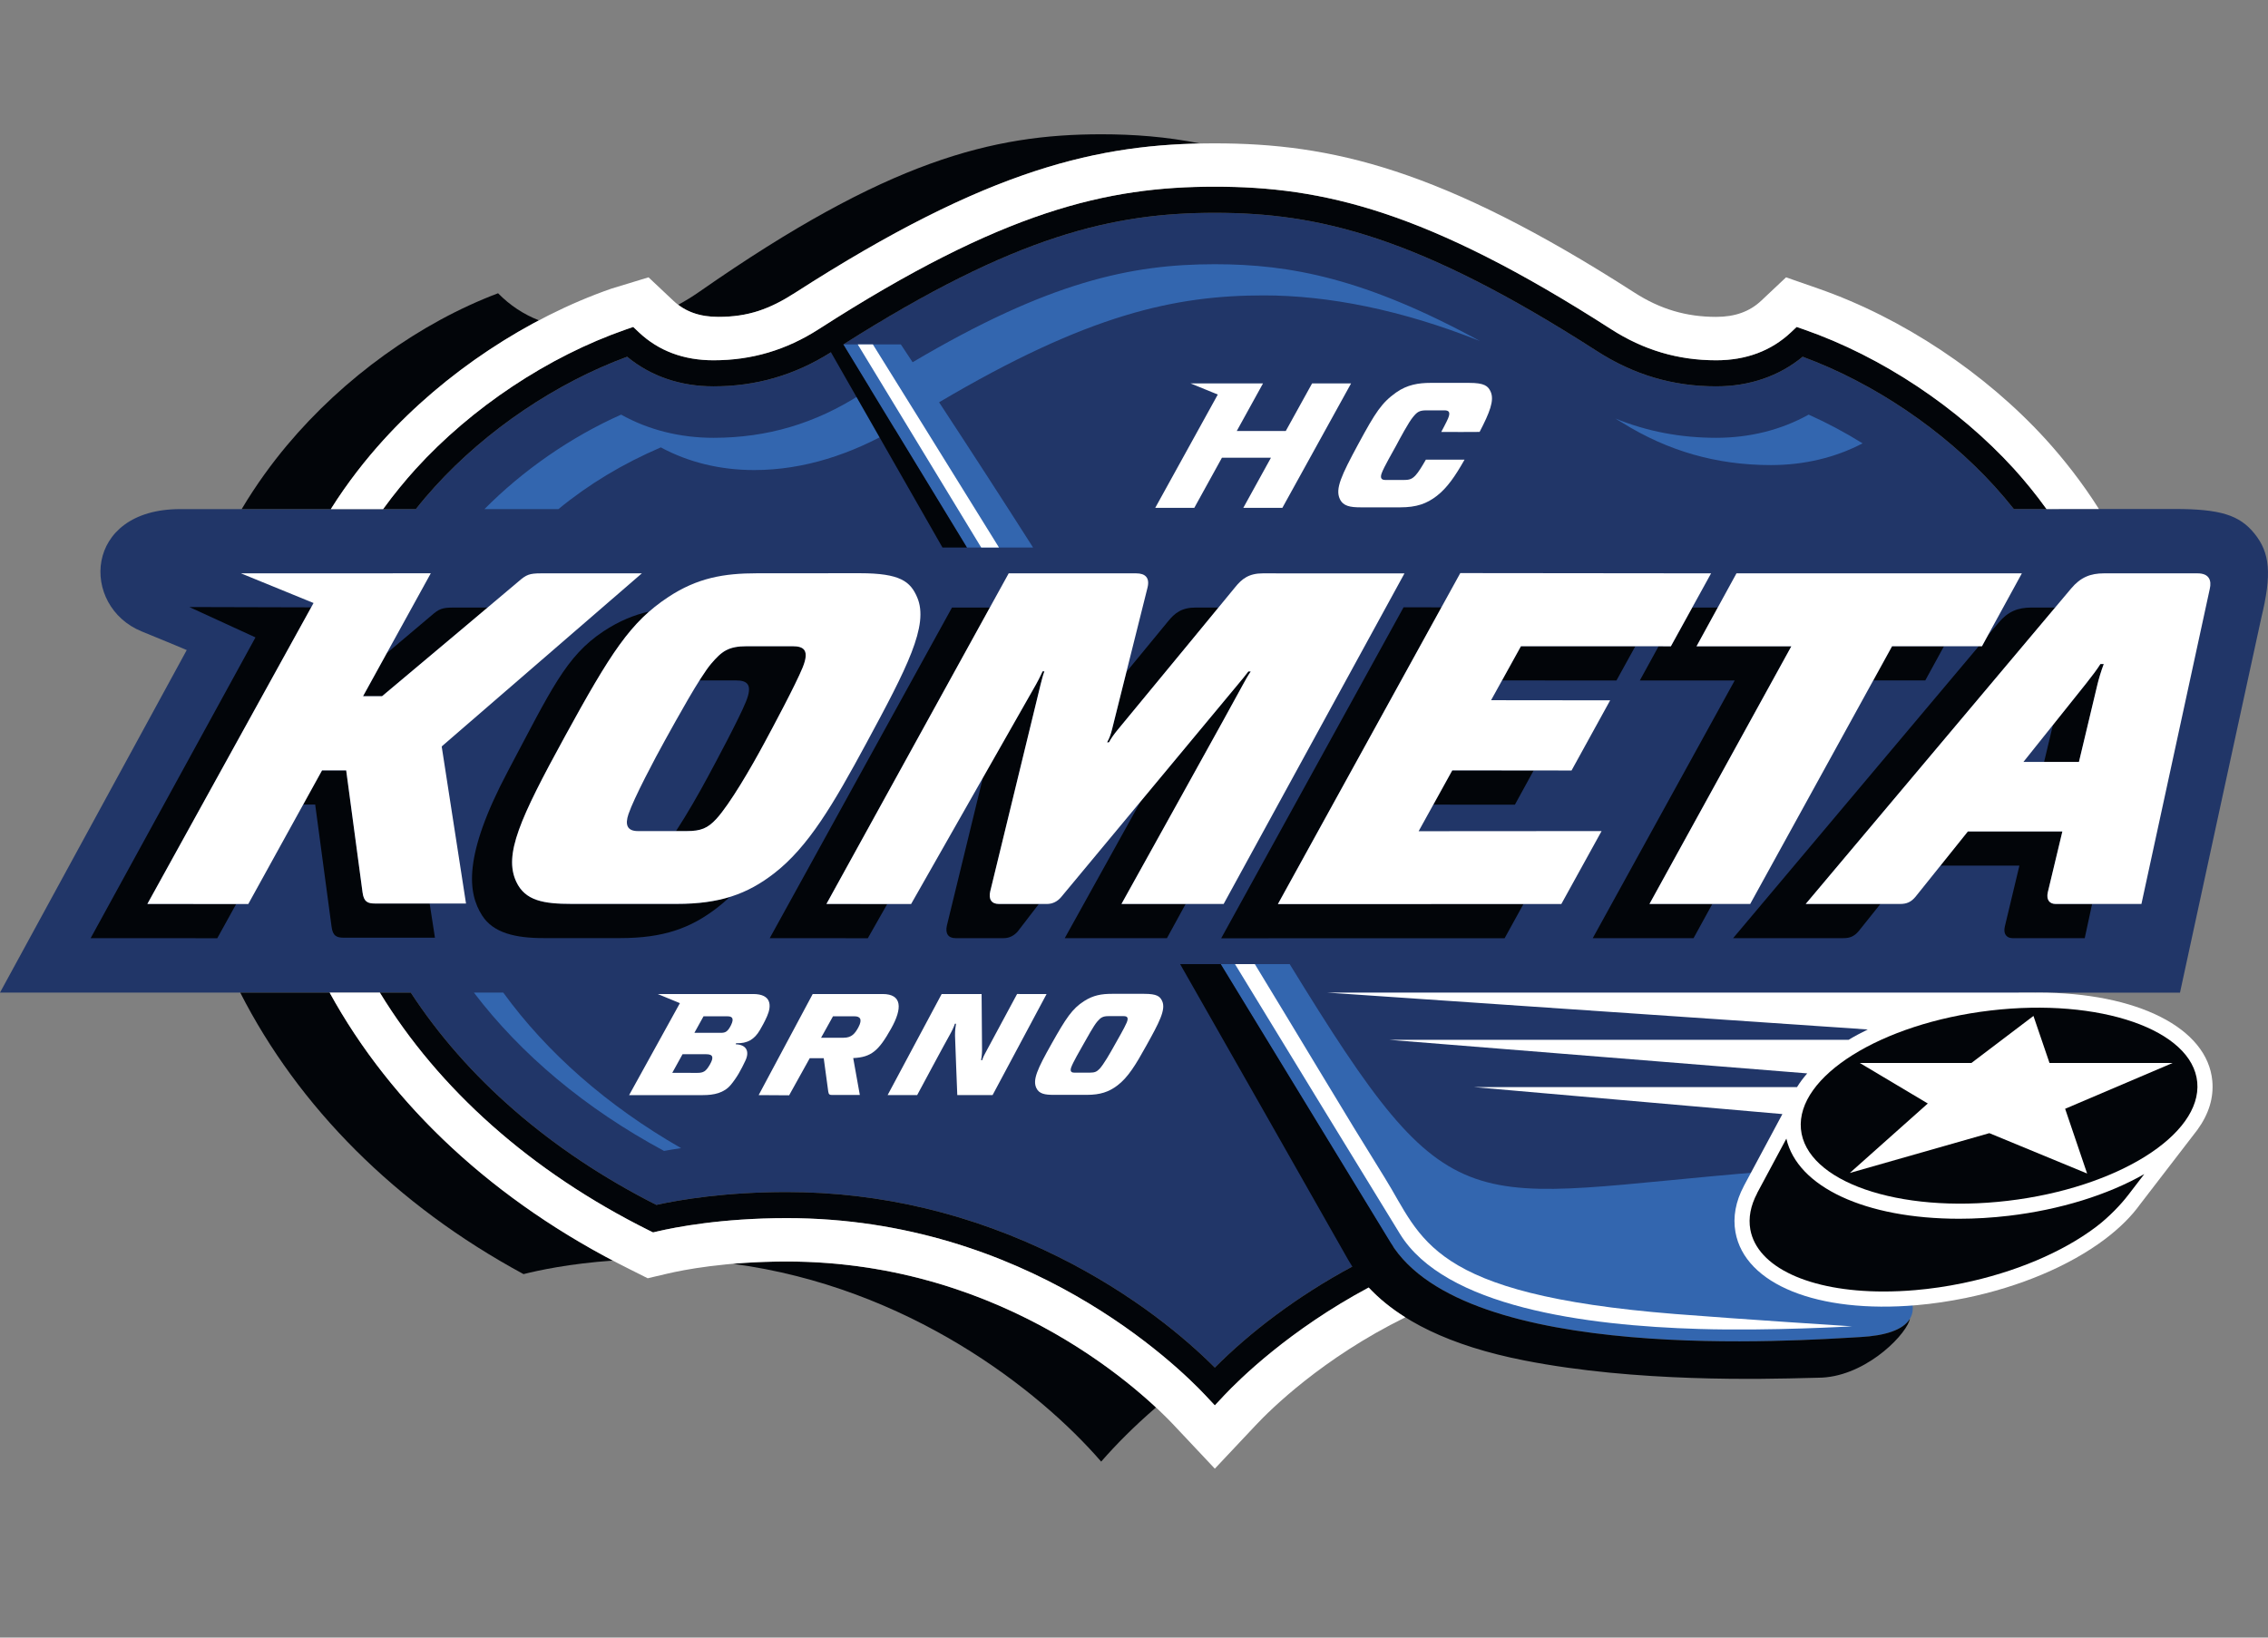
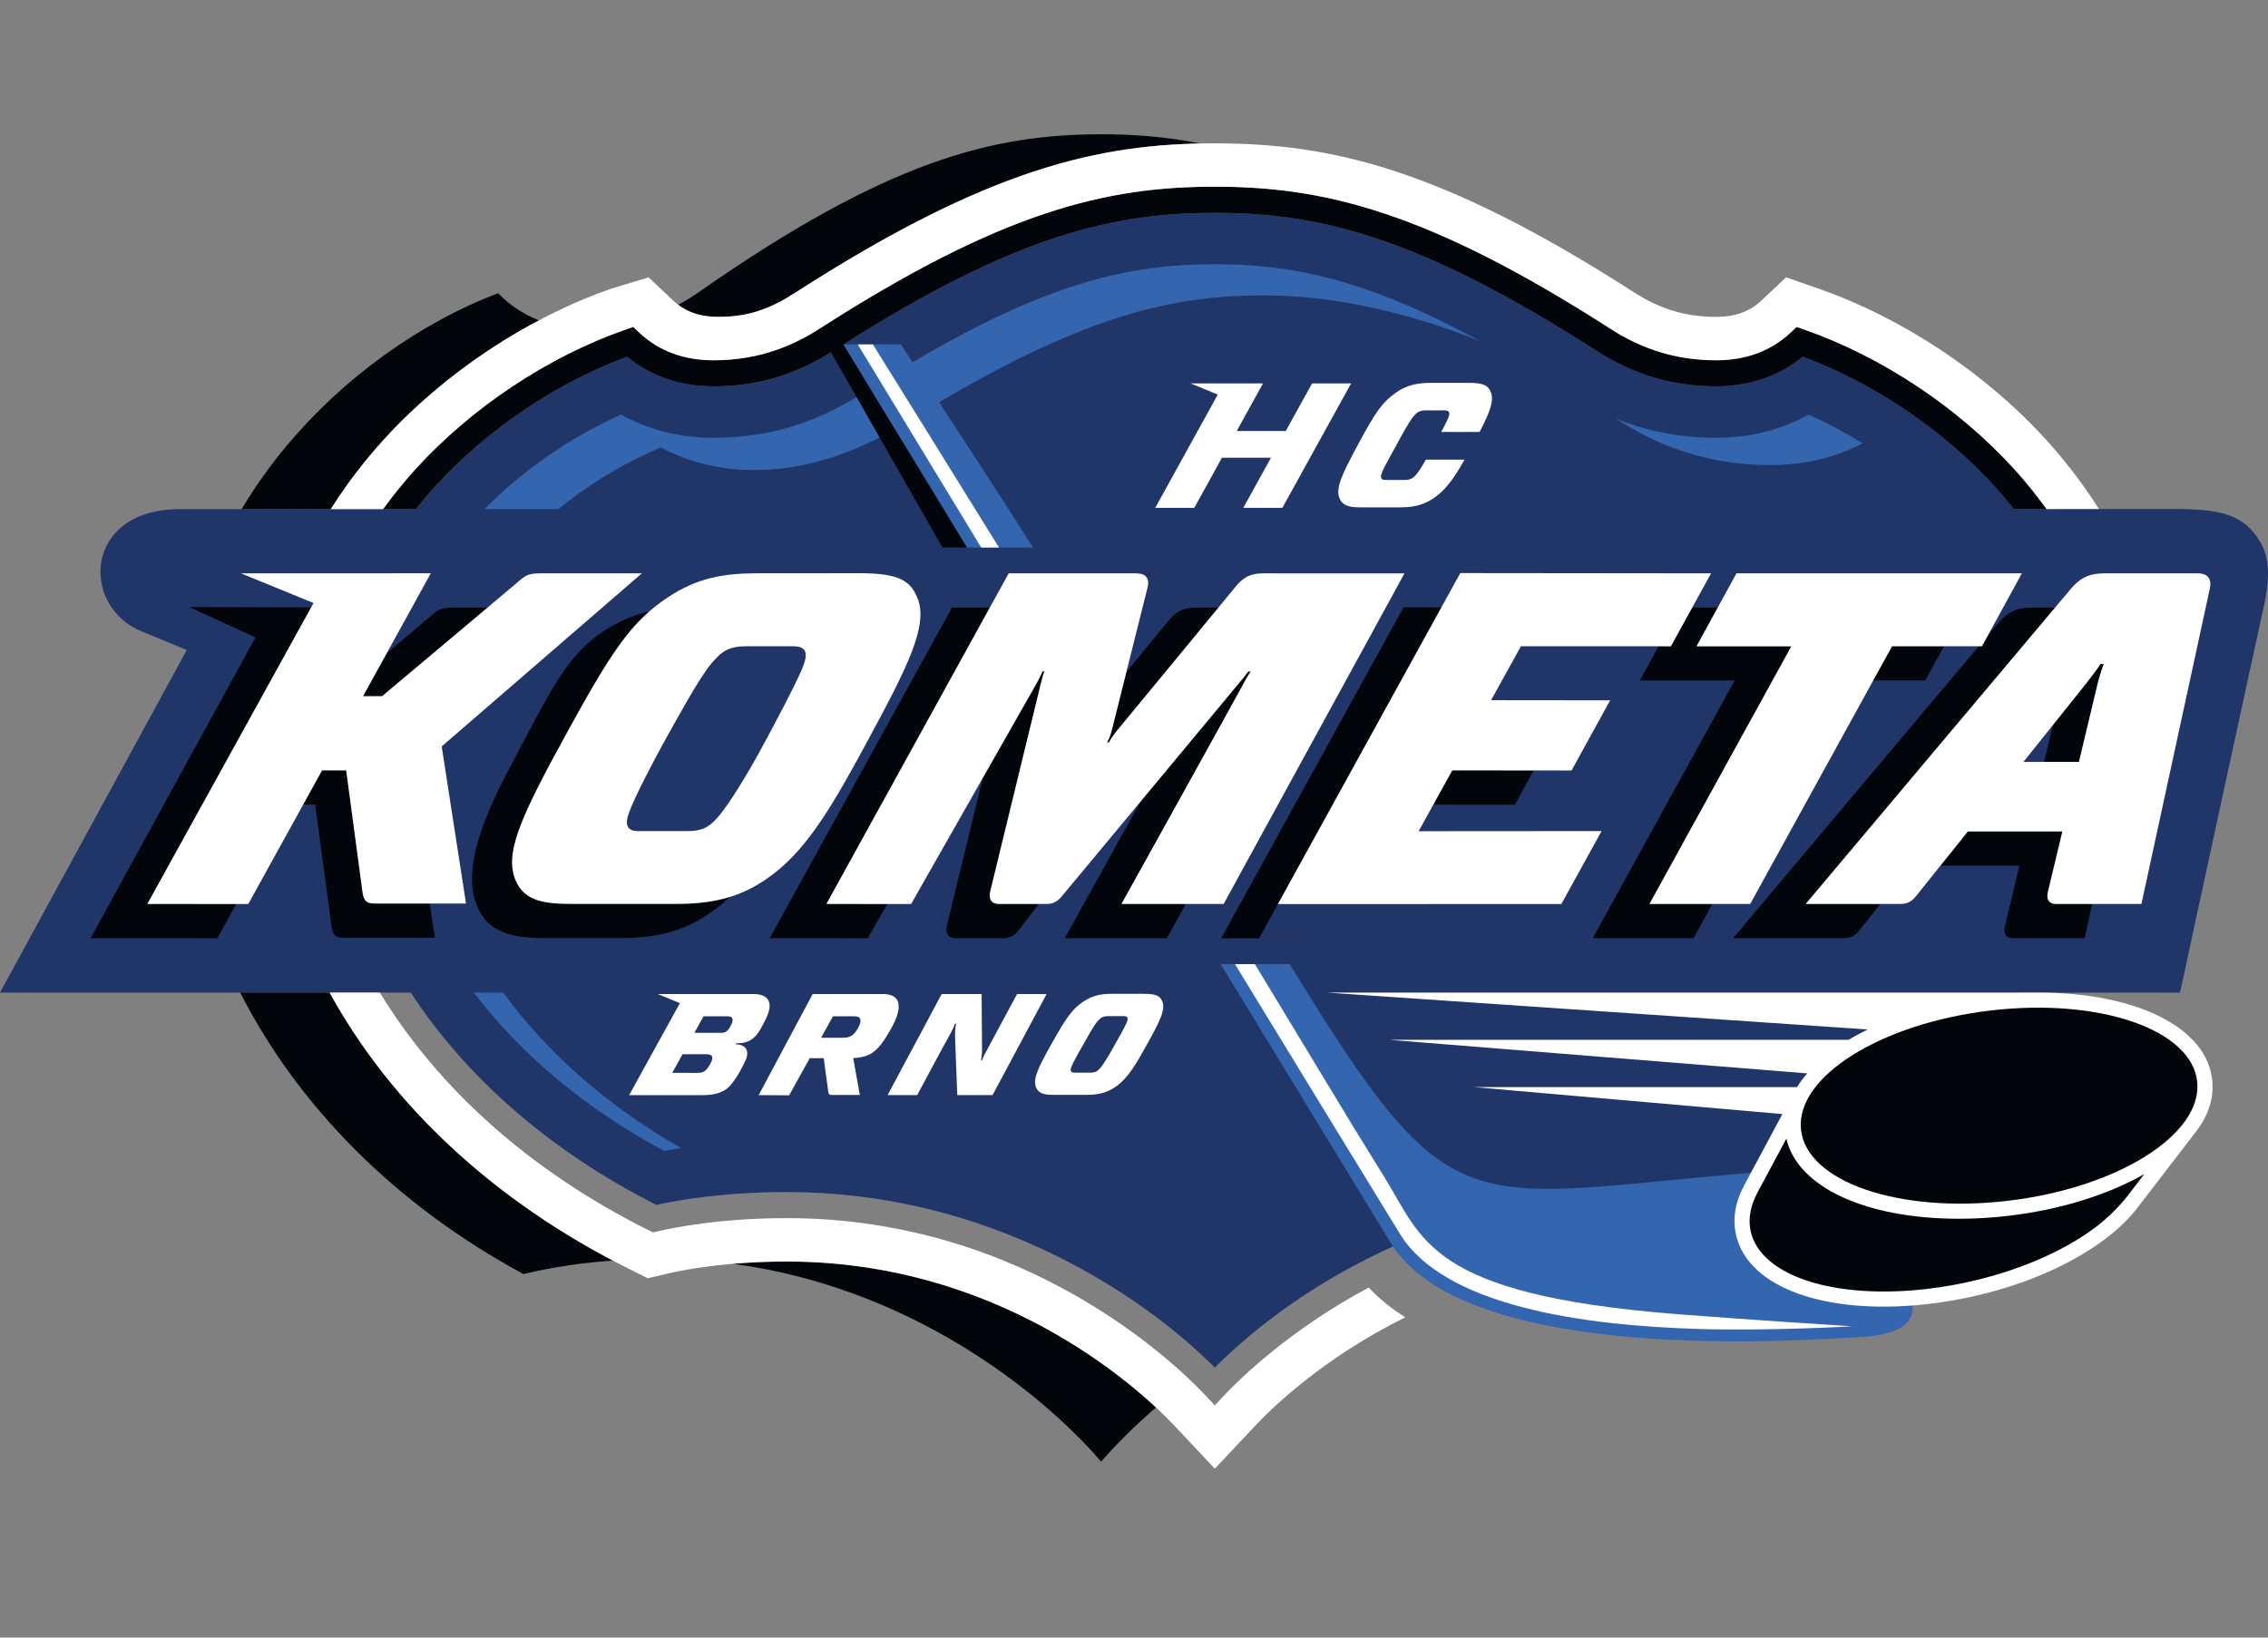
<svg xmlns="http://www.w3.org/2000/svg" width="100%" height="100%" viewBox="0 0 36 26" version="1.1" xml:space="preserve" style="fill-rule:evenodd;clip-rule:evenodd;stroke-linejoin:round;stroke-miterlimit:2;">
  <rect x="0" y="0" width="36" height="26" fill="#808080" stroke="none" />
  <g>
    <path d="M35.784,8.47c-0.238,-0.294 -0.546,-0.389 -1.268,-0.389c0,0 -0.962,0 -2.55,0.001c-0.102,-0.128 -0.203,-0.247 -0.301,-0.355c-0.818,-0.901 -1.925,-1.648 -3.051,-2.063c-0.373,0.308 -0.845,0.47 -1.373,0.47c-0.688,0 -1.307,-0.183 -1.893,-0.56c-2.843,-1.828 -4.428,-2.195 -6.065,-2.195c-1.636,0 -3.221,0.367 -6.063,2.195c-0.586,0.377 -1.206,0.56 -1.895,0.56c-0.527,0 -0.998,-0.162 -1.37,-0.47c-1.127,0.415 -2.234,1.162 -3.052,2.063c-0.099,0.109 -0.201,0.228 -0.302,0.356c-1.931,0 -3.297,0 -3.741,0c-1.543,0 -1.586,1.545 -0.611,1.942c0.444,0.18 0.715,0.296 0.715,0.296l-2.964,5.438l6.52,0c0.883,1.352 2.212,2.518 3.898,3.371c0.377,-0.083 1.094,-0.204 2.071,-0.204c1.489,0 2.938,0.346 4.307,1.027c1.218,0.606 2.04,1.313 2.487,1.76c1.371,-1.376 3.826,-2.787 6.796,-2.787c0.975,0 1.693,0.121 2.071,0.204c1.686,-0.853 3.015,-2.019 3.898,-3.37l2.555,0c0.226,-1.044 1.262,-5.83 1.29,-5.948c0.169,-0.695 0.141,-1.034 -0.109,-1.342" style="fill:#213668;fill-rule:nonzero;" />
    <path d="M25.747,6.709c0.729,0.454 1.502,0.675 2.362,0.675c0.528,0 1.023,-0.118 1.456,-0.345c-0.278,-0.173 -0.565,-0.326 -0.856,-0.456c-0.435,0.242 -0.934,0.368 -1.468,0.368c-0.567,0 -1.096,-0.101 -1.6,-0.306c0.036,0.021 0.07,0.042 0.106,0.064" style="fill:#3366af;fill-rule:nonzero;" />
    <path d="M7.988,15.759l-0.466,0c0.747,0.982 1.769,1.842 3.018,2.514c0.084,-0.015 0.175,-0.03 0.271,-0.044c-1.178,-0.676 -2.133,-1.52 -2.823,-2.47" style="fill:#3366af;fill-rule:nonzero;" />
    <path d="M23.492,5.415c-1.822,-0.994 -3.006,-1.22 -4.209,-1.22c-1.327,0 -2.632,0.276 -4.797,1.556c-0.062,-0.094 -0.124,-0.188 -0.187,-0.283l-0.914,0c0.117,0.193 0.26,0.427 0.425,0.698c-0.049,0.032 -0.098,0.062 -0.148,0.095c-0.722,0.464 -1.486,0.69 -2.337,0.69c-0.533,0 -1.032,-0.126 -1.466,-0.368c-0.792,0.352 -1.557,0.881 -2.169,1.5c0.376,0 0.768,0 1.174,0c0.484,-0.398 1.019,-0.719 1.625,-0.98c0.439,0.237 0.943,0.36 1.482,0.36c0.794,0 1.547,-0.255 2.232,-0.651c0.331,0.544 0.719,1.18 1.145,1.881l1.05,0c-0.458,-0.719 -0.954,-1.486 -1.492,-2.306c2.372,-1.403 3.751,-1.697 5.154,-1.697c1.018,0 2.185,0.227 3.432,0.725" style="fill:#3366af;fill-rule:nonzero;" />
    <path d="M28.054,18.599c-4.881,0.388 -4.942,1.017 -7.583,-3.292l-1.095,0c0.974,1.6 1.915,3.142 2.698,4.425c1.184,1.941 6.488,1.551 7.461,1.496c1.139,-0.063 1.477,-0.729 -1.481,-2.629" style="fill:#3366af;fill-rule:nonzero;" />
    <path d="M35.116,17.161c-0.077,-0.839 -1.189,-1.402 -2.766,-1.402c-0.016,0 -0.033,0 -0.05,0.001c0,-0.001 0,-0.001 0,-0.001l-11.24,0l8.587,0.586c-0.106,0.052 -0.208,0.106 -0.304,0.164l-7.292,0l6.635,0.533c-0.062,0.072 -0.117,0.144 -0.162,0.218l-5.126,0l4.894,0.428l-0.618,1.153l0.006,-0.01c-0.13,0.244 -0.176,0.492 -0.133,0.732c0.149,0.829 1.305,1.295 2.876,1.159c0.256,-0.022 0.518,-0.061 0.778,-0.114c0.863,-0.178 1.648,-0.51 2.211,-0.934c0.233,-0.176 0.42,-0.362 0.556,-0.551l0.912,-1.186c0.182,-0.252 0.26,-0.509 0.236,-0.776" style="fill:#fff;fill-rule:nonzero;" />
    <path d="M11.401,5.031c0.477,0 0.814,-0.122 1.222,-0.384c2.94,-1.891 4.673,-2.334 6.427,-2.369c-0.542,-0.108 -1.054,-0.146 -1.571,-0.146c-1.726,0 -3.394,0.418 -6.368,2.493c-0.114,0.08 -0.229,0.151 -0.346,0.214c0.17,0.129 0.379,0.192 0.636,0.192" style="fill:#020509;fill-rule:nonzero;" />
    <path d="M12.489,20.029c-0.319,0 -0.606,0.015 -0.857,0.036c2.785,0.371 4.861,2.002 5.847,3.141c0.232,-0.267 0.524,-0.562 0.87,-0.86c-0.779,-0.726 -2.835,-2.317 -5.86,-2.317" style="fill:#020509;fill-rule:nonzero;" />
    <path d="M5.251,8.083c0.269,-0.428 0.561,-0.795 0.835,-1.097c0.685,-0.755 1.549,-1.414 2.469,-1.9c-0.242,-0.094 -0.46,-0.237 -0.649,-0.43c-1.239,0.468 -2.45,1.339 -3.352,2.416c-0.236,0.282 -0.485,0.62 -0.718,1.011c0.386,0 0.862,0 1.415,0" style="fill:#020509;fill-rule:nonzero;" />
    <path d="M5.232,15.759l-1.419,0c0.924,1.814 2.468,3.373 4.497,4.47c0.234,-0.059 0.726,-0.166 1.417,-0.215c-2.014,-1.06 -3.555,-2.54 -4.495,-4.255" style="fill:#020509;fill-rule:nonzero;" />
-     <path d="M11.237,12.331c-0.14,0.261 -0.332,0.597 -0.507,0.864l0.171,0c0.223,0 0.333,-0.044 0.471,-0.195c0.213,-0.233 0.55,-0.811 0.765,-1.212c0.129,-0.239 0.491,-0.914 0.603,-1.189c0.113,-0.277 0.02,-0.339 -0.161,-0.339l-0.722,0c-0.3,0 -0.401,0.082 -0.569,0.278c-0.05,0.059 -0.114,0.153 -0.185,0.265l0.577,0c0.18,0 0.273,0.062 0.16,0.339c-0.112,0.275 -0.474,0.95 -0.603,1.189" style="fill:#020509;fill-rule:nonzero;" />
    <path d="M10.745,14.351l-1.671,0c-0.445,0 -0.739,-0.049 -0.88,-0.353c-0.199,-0.428 0.055,-0.995 0.769,-2.299c0.602,-1.099 0.919,-1.62 1.341,-1.99c-0.244,0.055 -0.479,0.152 -0.726,0.315c-0.596,0.395 -0.832,0.93 -1.515,2.218c-0.721,1.36 -0.635,1.939 -0.411,2.292c0.177,0.279 0.53,0.36 0.975,0.36l1.218,0c0.681,0 1.116,-0.154 1.543,-0.485c0.067,-0.052 0.132,-0.108 0.195,-0.168c-0.24,0.074 -0.51,0.11 -0.838,0.11" style="fill:#020509;fill-rule:nonzero;" />
    <path d="M17.652,11.578c-0.02,0.08 -0.039,0.136 -0.079,0.208c0.004,0.001 0.024,0.001 0.03,-0.001c0.032,-0.06 0.079,-0.126 0.132,-0.191c0.48,-0.581 1.215,-1.474 1.606,-1.948c-0.187,0 -0.322,0 -0.361,0c-0.222,0 -0.332,0.085 -0.442,0.222c-0.025,0.031 -0.303,0.369 -0.658,0.8c-0.079,0.316 -0.16,0.64 -0.228,0.91" style="fill:#020509;fill-rule:nonzero;" />
    <path d="M13.118,14.352l2.594,-4.706l-0.601,0l-2.893,5.249l1.557,0.001c0,0 0.123,-0.218 0.308,-0.543l-0.965,-0.001Z" style="fill:#020509;fill-rule:nonzero;" />
    <path d="M17.801,14.352c0,0 1.872,-3.369 1.934,-3.493c0.021,-0.043 0.088,-0.156 0.118,-0.198l-0.038,0c-0.043,0.058 -0.105,0.134 -0.161,0.2c-0.086,0.103 -0.843,1.015 -1.55,1.866c-0.548,0.989 -1.203,2.168 -1.203,2.168l1.622,0l0.297,-0.543l-1.019,0Z" style="fill:#020509;fill-rule:nonzero;" />
    <path d="M15.856,14.352c-0.118,0 -0.167,-0.075 -0.138,-0.2c0.017,-0.075 0.52,-2.137 0.8,-3.287c0.017,-0.069 0.041,-0.16 0.06,-0.206c-0.006,0 -0.029,0 -0.029,0c0,0 -0.046,0.103 -0.103,0.205c-0.026,0.044 -0.417,0.733 -0.845,1.486c-0.264,1.08 -0.557,2.288 -0.571,2.345c-0.028,0.125 0.02,0.2 0.138,0.2l0.765,0c0.088,0 0.166,-0.041 0.222,-0.107c0.013,-0.015 0.141,-0.183 0.335,-0.436l-0.634,0" style="fill:#020509;fill-rule:nonzero;" />
    <path d="M24.046,12.776l0.298,-0.544l-1.292,-0.001l-0.3,0.544l1.294,0.001Z" style="fill:#020509;fill-rule:nonzero;" />
-     <path d="M20.284,14.354l2.596,-4.711l-0.601,-0.001l-2.895,5.255l4.499,-0.001l0.299,-0.543l-3.898,0.001Z" style="fill:#020509;fill-rule:nonzero;" />
-     <path d="M24.142,10.26l-0.3,0.543l1.816,0.001l0.3,-0.544l-1.816,0Z" style="fill:#020509;fill-rule:nonzero;" />
+     <path d="M20.284,14.354l2.596,-4.711l-0.601,-0.001l-2.895,5.255l4.499,-0.001l-3.898,0.001Z" style="fill:#020509;fill-rule:nonzero;" />
    <path d="M30.033,10.26l-0.298,0.543l0.825,0l0.297,-0.543l-0.824,0Z" style="fill:#020509;fill-rule:nonzero;" />
    <path d="M33.293,10.865c0.022,-0.09 0.059,-0.215 0.1,-0.322c-0.014,0 -0.045,0 -0.053,0c-0.054,0.085 -0.126,0.182 -0.232,0.315c-0.157,0.197 -0.335,0.419 -0.522,0.653c-0.029,0.122 -0.079,0.331 -0.14,0.586l0.553,0c0.146,-0.613 0.273,-1.146 0.294,-1.232" style="fill:#020509;fill-rule:nonzero;" />
    <path d="M32.627,14.352c-0.093,0 -0.15,-0.066 -0.122,-0.186c0.006,-0.024 0.105,-0.438 0.231,-0.965l-1.5,0c-0.162,0.202 -0.31,0.387 -0.435,0.542l1.253,0c-0.126,0.528 -0.225,0.942 -0.231,0.966c-0.029,0.12 0.029,0.186 0.122,0.186l1.146,0c0,0 0.045,-0.21 0.117,-0.543l-0.581,0" style="fill:#020509;fill-rule:nonzero;" />
    <path d="M5.763,11.053l0.302,0c0.369,-0.31 1.157,-0.971 1.676,-1.407l-0.537,0c-0.187,0 -0.235,0.021 -0.358,0.128c-0.044,0.039 -0.339,0.288 -0.707,0.597l-0.376,0.682Z" style="fill:#020509;fill-rule:nonzero;" />
    <path d="M5.953,14.345c-0.118,0 -0.178,-0.027 -0.198,-0.175c-0.013,-0.093 -0.185,-1.378 -0.26,-1.939l-0.383,0l-0.299,0.543l0.19,0c0.075,0.561 0.247,1.845 0.26,1.939c0.019,0.148 0.08,0.175 0.198,0.175c0.117,0 1.443,0 1.443,0l-0.084,-0.543c-0.374,0 -0.802,0 -0.867,0" style="fill:#020509;fill-rule:nonzero;" />
    <path d="M2.339,14.352l2.6,-4.709l-1.934,-0.005l1.05,0.482l-2.616,4.775l2.01,0.001l0.3,-0.543l-1.41,-0.001Z" style="fill:#020509;fill-rule:nonzero;" />
    <path d="M28.434,10.261l-1.505,0l0.337,-0.615l-0.405,0l-0.339,0.615l-0.195,0l-0.298,0.543l1.506,0l-2.253,4.091l1.6,0l0.298,-0.543l-0.998,0l2.252,-4.091Z" style="fill:#020509;fill-rule:nonzero;" />
    <path d="M32.621,9.646c-0.193,0 -0.339,0 -0.376,0c-0.215,0 -0.372,0.062 -0.522,0.241c-0.005,0.006 -0.067,0.079 -0.169,0.201l-0.094,0.172l-0.051,0c-0.977,1.161 -3.899,4.635 -3.899,4.635l1.751,0c0.1,0 0.171,-0.027 0.243,-0.113c0.009,-0.011 0.14,-0.174 0.344,-0.43l-1.186,0c0,0 3.048,-3.624 3.959,-4.706" style="fill:#020509;fill-rule:nonzero;" />
    <path d="M31.972,7.448c-0.891,-0.98 -2.107,-1.788 -3.335,-2.216l-0.119,-0.041l-0.091,0.086c-0.313,0.294 -0.712,0.443 -1.186,0.443c-0.606,0 -1.152,-0.162 -1.669,-0.494c-2.928,-1.883 -4.577,-2.262 -6.289,-2.262c-1.711,0 -3.359,0.379 -6.287,2.262c-0.517,0.332 -1.064,0.494 -1.671,0.494c-0.473,0 -0.871,-0.149 -1.183,-0.443l-0.091,-0.086l-0.119,0.041c-1.229,0.428 -2.445,1.236 -3.336,2.216c-0.168,0.186 -0.343,0.398 -0.515,0.635c0.168,0 0.342,0 0.52,0c0.101,-0.128 0.203,-0.247 0.302,-0.356c0.818,-0.901 1.925,-1.648 3.052,-2.063c0.372,0.308 0.843,0.47 1.37,0.47c0.677,0 1.288,-0.177 1.865,-0.541c0.38,0.666 1.008,1.765 1.77,3.1l0.388,0c-0.859,-1.412 -1.561,-2.565 -1.962,-3.224c2.738,-1.737 4.293,-2.09 5.897,-2.09c1.637,0 3.222,0.367 6.065,2.195c0.586,0.377 1.205,0.56 1.893,0.56c0.528,0 1,-0.162 1.373,-0.47c1.126,0.415 2.233,1.162 3.051,2.063c0.098,0.108 0.199,0.227 0.301,0.355l0.519,0c-0.171,-0.237 -0.346,-0.449 -0.513,-0.634" style="fill:#020509;fill-rule:nonzero;" />
-     <path d="M29.535,21.228c-0.973,0.055 -6.277,0.445 -7.461,-1.496c-0.783,-1.283 -1.724,-2.825 -2.698,-4.425l-0.644,0c0.967,1.699 1.902,3.343 2.669,4.697c0.02,0.035 0.042,0.07 0.064,0.105c-0.882,0.475 -1.622,1.042 -2.182,1.604c-0.447,-0.447 -1.269,-1.154 -2.487,-1.76c-1.369,-0.681 -2.818,-1.027 -4.307,-1.027c-0.977,0 -1.694,0.121 -2.071,0.204c-1.686,-0.853 -3.015,-2.019 -3.898,-3.371l-0.491,0c0.931,1.527 2.391,2.839 4.27,3.775l0.067,0.033l0.073,-0.017c0.269,-0.063 1.009,-0.21 2.05,-0.21c3.809,0 6.202,2.343 6.643,2.812l0.151,0.161l0.151,-0.161c0.236,-0.25 1.027,-1.033 2.291,-1.71c0.485,0.519 1.279,0.924 2.472,1.158c1.778,0.35 3.782,0.297 4.537,0.277l0.124,-0.003c0.704,0 1.346,-0.622 1.449,-0.902c0.004,-0.011 0.006,-0.023 0.009,-0.034c-0.108,0.18 -0.4,0.269 -0.781,0.29" style="fill:#020509;fill-rule:nonzero;" />
    <path d="M31.884,19.303c-0.264,0.031 -0.528,0.047 -0.785,0.047c-1.493,0 -2.569,-0.506 -2.744,-1.272l-0.464,0.865l0.001,0.001c-0.105,0.198 -0.142,0.392 -0.109,0.577c0.108,0.598 0.937,0.984 2.113,0.984l0,0c0.163,0 0.334,-0.007 0.506,-0.022c0.246,-0.021 0.499,-0.058 0.751,-0.11c0.828,-0.172 1.579,-0.488 2.114,-0.891c0.213,-0.16 0.408,-0.37 0.506,-0.499l0.003,-0.003l0.26,-0.339c-0.583,0.332 -1.339,0.566 -2.152,0.662" style="fill:#020509;fill-rule:nonzero;" />
    <path d="M28.586,17.925c-0.076,-0.834 1.27,-1.676 3.007,-1.881c1.737,-0.205 3.207,0.305 3.284,1.139c0.076,0.834 -1.27,1.677 -3.007,1.882c-1.737,0.205 -3.207,-0.306 -3.284,-1.14" style="fill:#020509;fill-rule:nonzero;" />
    <path d="M18.448,15.896c-0.034,-0.077 -0.084,-0.117 -0.286,-0.117l-0.512,0c-0.165,0 -0.297,0.022 -0.443,0.116c-0.187,0.12 -0.285,0.267 -0.516,0.678c-0.224,0.398 -0.303,0.571 -0.241,0.702c0.044,0.093 0.137,0.108 0.276,0.108l0.525,0c0.213,0 0.35,-0.047 0.484,-0.148c0.17,-0.128 0.294,-0.332 0.459,-0.631c0.204,-0.366 0.314,-0.573 0.254,-0.708Zm-0.564,0.34c-0.035,0.085 -0.156,0.291 -0.196,0.364c-0.068,0.123 -0.169,0.299 -0.235,0.37c-0.044,0.046 -0.078,0.06 -0.148,0.06l-0.255,0c-0.054,0 -0.065,-0.031 -0.047,-0.083c0.028,-0.079 0.138,-0.269 0.188,-0.357c0.058,-0.101 0.169,-0.307 0.227,-0.372c0.052,-0.06 0.084,-0.085 0.178,-0.085l0.237,0c0.057,0 0.086,0.019 0.051,0.103" style="fill:#fff;fill-rule:nonzero;" />
    <path d="M16.144,15.782c0,0 -0.456,0.85 -0.483,0.898c-0.035,0.061 -0.058,0.108 -0.071,0.153c-0.006,0 -0.01,0 -0.017,-0.001c0.005,-0.024 0.015,-0.095 0.015,-0.158c0,-0.065 -0.007,-0.892 -0.007,-0.892l-0.634,0l-0.858,1.605l0.469,0c0,0 0.455,-0.849 0.512,-0.947c0.031,-0.053 0.071,-0.133 0.087,-0.186l0.018,0c-0.008,0.04 -0.017,0.114 -0.016,0.188c0,0.041 0.036,0.945 0.036,0.945l0.56,0l0.857,-1.604l-0.468,-0.001Z" style="fill:#fff;fill-rule:nonzero;" />
    <path d="M11.955,15.782c-0.212,0 -1.515,0 -1.515,0l0.352,0.145l-0.806,1.46c0,0 1.049,0 1.171,0c0.175,0 0.334,-0.033 0.442,-0.162c0.101,-0.122 0.164,-0.24 0.232,-0.384c0.072,-0.151 0.014,-0.256 -0.153,-0.261c0.001,-0.002 0.006,-0.013 0.007,-0.017c0.178,0.007 0.291,-0.061 0.377,-0.209c0.034,-0.06 0.072,-0.123 0.114,-0.22c0.074,-0.168 0.07,-0.352 -0.221,-0.352Zm-0.686,1.118c-0.064,0.112 -0.103,0.134 -0.204,0.134c-0.06,0 -0.259,0 -0.394,-0.001c0.051,-0.091 0.107,-0.193 0.163,-0.295l0.378,0c0.108,0 0.12,0.052 0.057,0.162Zm0.335,-0.625c-0.051,0.103 -0.089,0.123 -0.158,0.123c-0.026,0 -0.277,0 -0.424,0c0.062,-0.112 0.114,-0.206 0.145,-0.262l0.382,0c0.068,0 0.109,0.028 0.055,0.139" style="fill:#fff;fill-rule:nonzero;" />
    <path d="M14.144,16.332c0.182,-0.324 0.176,-0.55 -0.134,-0.55l-1.11,0l-0.858,1.605l0.484,0.003l0.327,-0.589l0.222,0c0.026,0.189 0.068,0.505 0.072,0.531c0.006,0.045 0.024,0.053 0.06,0.053c0.036,0 0.441,0 0.441,0l-0.105,-0.586c0.288,-0.013 0.405,-0.117 0.601,-0.467Zm-0.519,-0.021c-0.053,0.097 -0.105,0.165 -0.234,0.165l-0.358,0l0.189,-0.34l0.345,0c0.078,0 0.13,0.041 0.058,0.175" style="fill:#fff;fill-rule:nonzero;" />
    <path d="M14.559,9.485c-0.108,-0.252 -0.268,-0.384 -0.91,-0.384c-0.433,0 -1.181,0.001 -1.633,0.001c-0.525,0 -0.947,0.072 -1.411,0.379c-0.596,0.395 -0.907,0.875 -1.642,2.218c-0.714,1.304 -0.968,1.871 -0.769,2.299c0.141,0.304 0.435,0.353 0.88,0.353l1.671,0c0.68,0 1.116,-0.154 1.543,-0.485c0.541,-0.419 0.935,-1.088 1.462,-2.064c0.648,-1.2 0.998,-1.874 0.809,-2.317Zm-1.819,1.114c-0.112,0.275 -0.474,0.95 -0.603,1.189c-0.215,0.401 -0.552,0.979 -0.765,1.212c-0.138,0.151 -0.248,0.195 -0.471,0.195l-0.775,0c-0.171,0 -0.208,-0.1 -0.15,-0.27c0.089,-0.26 0.418,-0.881 0.579,-1.171c0.183,-0.329 0.551,-1.002 0.733,-1.216c0.168,-0.196 0.269,-0.278 0.569,-0.278l0.722,0c0.181,0 0.274,0.062 0.161,0.339" style="fill:#fff;fill-rule:nonzero;" />
    <path d="M20.046,9.103c-0.221,0 -0.332,0.085 -0.442,0.222c-0.052,0.066 -1.205,1.465 -1.869,2.269c-0.053,0.065 -0.1,0.131 -0.132,0.191c-0.006,0.002 -0.026,0.002 -0.03,0.001c0.04,-0.072 0.059,-0.128 0.079,-0.208c0.209,-0.833 0.547,-2.181 0.563,-2.25c0.038,-0.156 -0.037,-0.225 -0.179,-0.225l-2.025,0l-2.893,5.249l1.344,0.001c0,0 1.926,-3.388 1.984,-3.489c0.057,-0.102 0.103,-0.205 0.103,-0.205c0,0 0.023,0 0.029,0c-0.019,0.046 -0.043,0.137 -0.06,0.206c-0.28,1.15 -0.783,3.212 -0.8,3.287c-0.029,0.125 0.02,0.2 0.138,0.2l0.764,0c0.089,0 0.166,-0.041 0.222,-0.107c0.056,-0.066 2.648,-3.188 2.812,-3.384c0.056,-0.066 0.118,-0.142 0.161,-0.2l0.038,0c-0.03,0.042 -0.097,0.155 -0.118,0.198c-0.062,0.124 -1.934,3.493 -1.934,3.493l1.622,0l2.87,-5.248c0,0 -2.065,-0.001 -2.247,-0.001" style="fill:#fff;fill-rule:nonzero;" />
    <path d="M24.945,12.233l0.613,-1.114l-1.89,-0.002l0.474,-0.857l2.38,0.001l0.638,-1.158l-3.981,-0.004l-2.895,5.255l4.499,-0.001l0.639,-1.158l-2.904,0.002l0.534,-0.966l1.893,0.002Z" style="fill:#fff;fill-rule:nonzero;" />
    <path d="M31.46,10.26l0.633,-1.157l-4.53,0l-0.634,1.158l1.505,0l-2.252,4.091l1.599,0l2.252,-4.092l1.427,0Z" style="fill:#fff;fill-rule:nonzero;" />
    <path d="M34.883,9.103c-0.086,0 -1.351,0 -1.487,0c-0.214,0 -0.371,0.062 -0.521,0.241c-0.049,0.058 -4.213,5.008 -4.213,5.008l1.499,0c0.1,0 0.171,-0.027 0.243,-0.113c0.015,-0.018 0.364,-0.454 0.832,-1.038l1.5,0c-0.126,0.527 -0.225,0.941 -0.231,0.965c-0.028,0.12 0.029,0.186 0.122,0.186l1.364,0c0,0 1.057,-4.88 1.085,-5.003c0.031,-0.132 -0.009,-0.246 -0.193,-0.246Zm-1.59,1.762c-0.021,0.086 -0.148,0.619 -0.294,1.232l-0.881,0c0.354,-0.443 0.705,-0.882 0.99,-1.239c0.106,-0.133 0.178,-0.23 0.232,-0.315c0.008,0 0.039,0 0.053,0c-0.041,0.107 -0.078,0.232 -0.1,0.322" style="fill:#fff;fill-rule:nonzero;" />
    <path d="M10.188,9.103l-1.599,0c-0.187,0 -0.235,0.021 -0.358,0.128c-0.104,0.091 -1.61,1.355 -2.166,1.822l-0.302,0l1.075,-1.951l-3.013,0.001l1.152,0.471l-2.638,4.778l1.602,0.001l1.171,-2.122l0.383,0c0.075,0.561 0.247,1.846 0.26,1.939c0.02,0.148 0.08,0.175 0.198,0.175c0.118,0 1.444,0 1.444,0l-0.386,-2.494l3.177,-2.748Z" style="fill:#fff;fill-rule:nonzero;" />
    <path d="M23.663,6.223c-0.041,-0.095 -0.101,-0.144 -0.343,-0.144c-0.162,0 -0.444,0.001 -0.614,0c-0.187,0 -0.37,0.028 -0.546,0.153c-0.229,0.164 -0.326,0.311 -0.603,0.824c-0.266,0.493 -0.365,0.705 -0.29,0.866c0.053,0.114 0.164,0.133 0.332,0.133l0.628,0c0.257,0 0.421,-0.058 0.581,-0.183c0.164,-0.127 0.292,-0.314 0.439,-0.574c-0.031,0.001 -0.595,0 -0.614,0c-0.059,0.103 -0.118,0.2 -0.163,0.248c-0.053,0.057 -0.094,0.074 -0.178,0.074l-0.306,0c-0.064,0 -0.078,-0.038 -0.056,-0.102c0.033,-0.098 0.191,-0.367 0.229,-0.439c0.063,-0.119 0.201,-0.376 0.269,-0.457c0.066,-0.081 0.101,-0.107 0.214,-0.107l0.284,0c0.068,0 0.103,0.023 0.06,0.127c-0.019,0.048 -0.109,0.216 -0.109,0.216c0,0 0.581,0.002 0.609,-0.001c0.16,-0.307 0.235,-0.499 0.177,-0.634" style="fill:#fff;fill-rule:nonzero;" />
    <path d="M20.827,6.087l-0.418,0.756l-0.778,0l0.417,-0.756l-1.152,0l0.434,0.177l-0.993,1.799l0.62,0l0.439,-0.796l0.778,0l-0.439,0.796l0.62,0l1.091,-1.976l-0.619,0Z" style="fill:#fff;fill-rule:nonzero;" />
    <path d="M15.857,8.693c-0.879,-1.42 -1.603,-2.585 -2.002,-3.225l-0.24,0c0.413,0.681 1.112,1.831 1.96,3.225l0.282,0Z" style="fill:#fff;fill-rule:nonzero;" />
    <path d="M26.585,20.862c-3.925,-0.313 -4.004,-1.2 -4.608,-2.168c-0.309,-0.496 -0.642,-1.041 -1.054,-1.726c-0.32,-0.532 -0.658,-1.089 -1.005,-1.661l-0.315,0c0.949,1.556 1.86,3.048 2.617,4.281c0.711,1.161 2.942,1.459 4.755,1.512c1.129,0.034 2.423,-0.042 2.423,-0.042c0,0 -1.755,-0.112 -2.813,-0.196" style="fill:#fff;fill-rule:nonzero;" />
-     <path d="M33.129,18.632l-1.552,-0.641l-2.215,0.632l1.238,-1.103l-1.079,-0.643l1.771,0l0.985,-0.747l0.255,0.747l1.954,0l-1.706,0.727l0.349,1.028Z" style="fill:#fff;fill-rule:nonzero;" />
    <path d="M6.081,8.083c0.172,-0.237 0.347,-0.449 0.515,-0.635c0.891,-0.98 2.107,-1.788 3.336,-2.216l0.119,-0.041l0.091,0.086c0.312,0.294 0.71,0.443 1.183,0.443c0.607,0 1.154,-0.162 1.671,-0.494c2.928,-1.883 4.576,-2.262 6.287,-2.262c1.712,0 3.361,0.379 6.289,2.262c0.517,0.332 1.063,0.494 1.669,0.494c0.474,0 0.873,-0.149 1.186,-0.443l0.091,-0.086l0.119,0.041c1.228,0.428 2.444,1.236 3.335,2.216c0.167,0.185 0.342,0.397 0.512,0.634c0.309,0 0.587,-0.001 0.832,-0.001c-0.27,-0.427 -0.561,-0.793 -0.835,-1.096c-0.965,-1.062 -2.284,-1.938 -3.618,-2.403l-0.513,-0.179l-0.395,0.372c-0.184,0.173 -0.417,0.256 -0.714,0.256c-0.476,0 -0.888,-0.122 -1.297,-0.385c-3.07,-1.974 -4.824,-2.37 -6.661,-2.37c-1.836,0 -3.59,0.396 -6.66,2.371c-0.408,0.262 -0.745,0.384 -1.222,0.384c-0.296,0 -0.528,-0.083 -0.711,-0.255l-0.396,-0.373l-0.588,0.179c-1.335,0.464 -2.654,1.34 -3.62,2.404c-0.274,0.302 -0.566,0.669 -0.835,1.097c0.26,0 0.538,0 0.83,0" style="fill:#fff;fill-rule:nonzero;" />
    <path d="M21.725,20.442c-1.264,0.677 -2.055,1.46 -2.291,1.71l-0.151,0.161l-0.151,-0.161c-0.441,-0.469 -2.834,-2.812 -6.643,-2.812c-1.041,0 -1.781,0.147 -2.05,0.21l-0.073,0.017l-0.067,-0.033c-1.879,-0.936 -3.339,-2.248 -4.27,-3.775l-0.797,0c0.981,1.789 2.616,3.323 4.76,4.391l0.289,0.145l0.315,-0.074c0.246,-0.058 0.924,-0.192 1.893,-0.192c3.526,0 5.734,2.161 6.141,2.595l0.653,0.694l0.653,-0.694c0.233,-0.248 1.053,-1.059 2.371,-1.709c-0.23,-0.144 -0.422,-0.302 -0.582,-0.473" style="fill:#fff;fill-rule:nonzero;" />
  </g>
</svg>